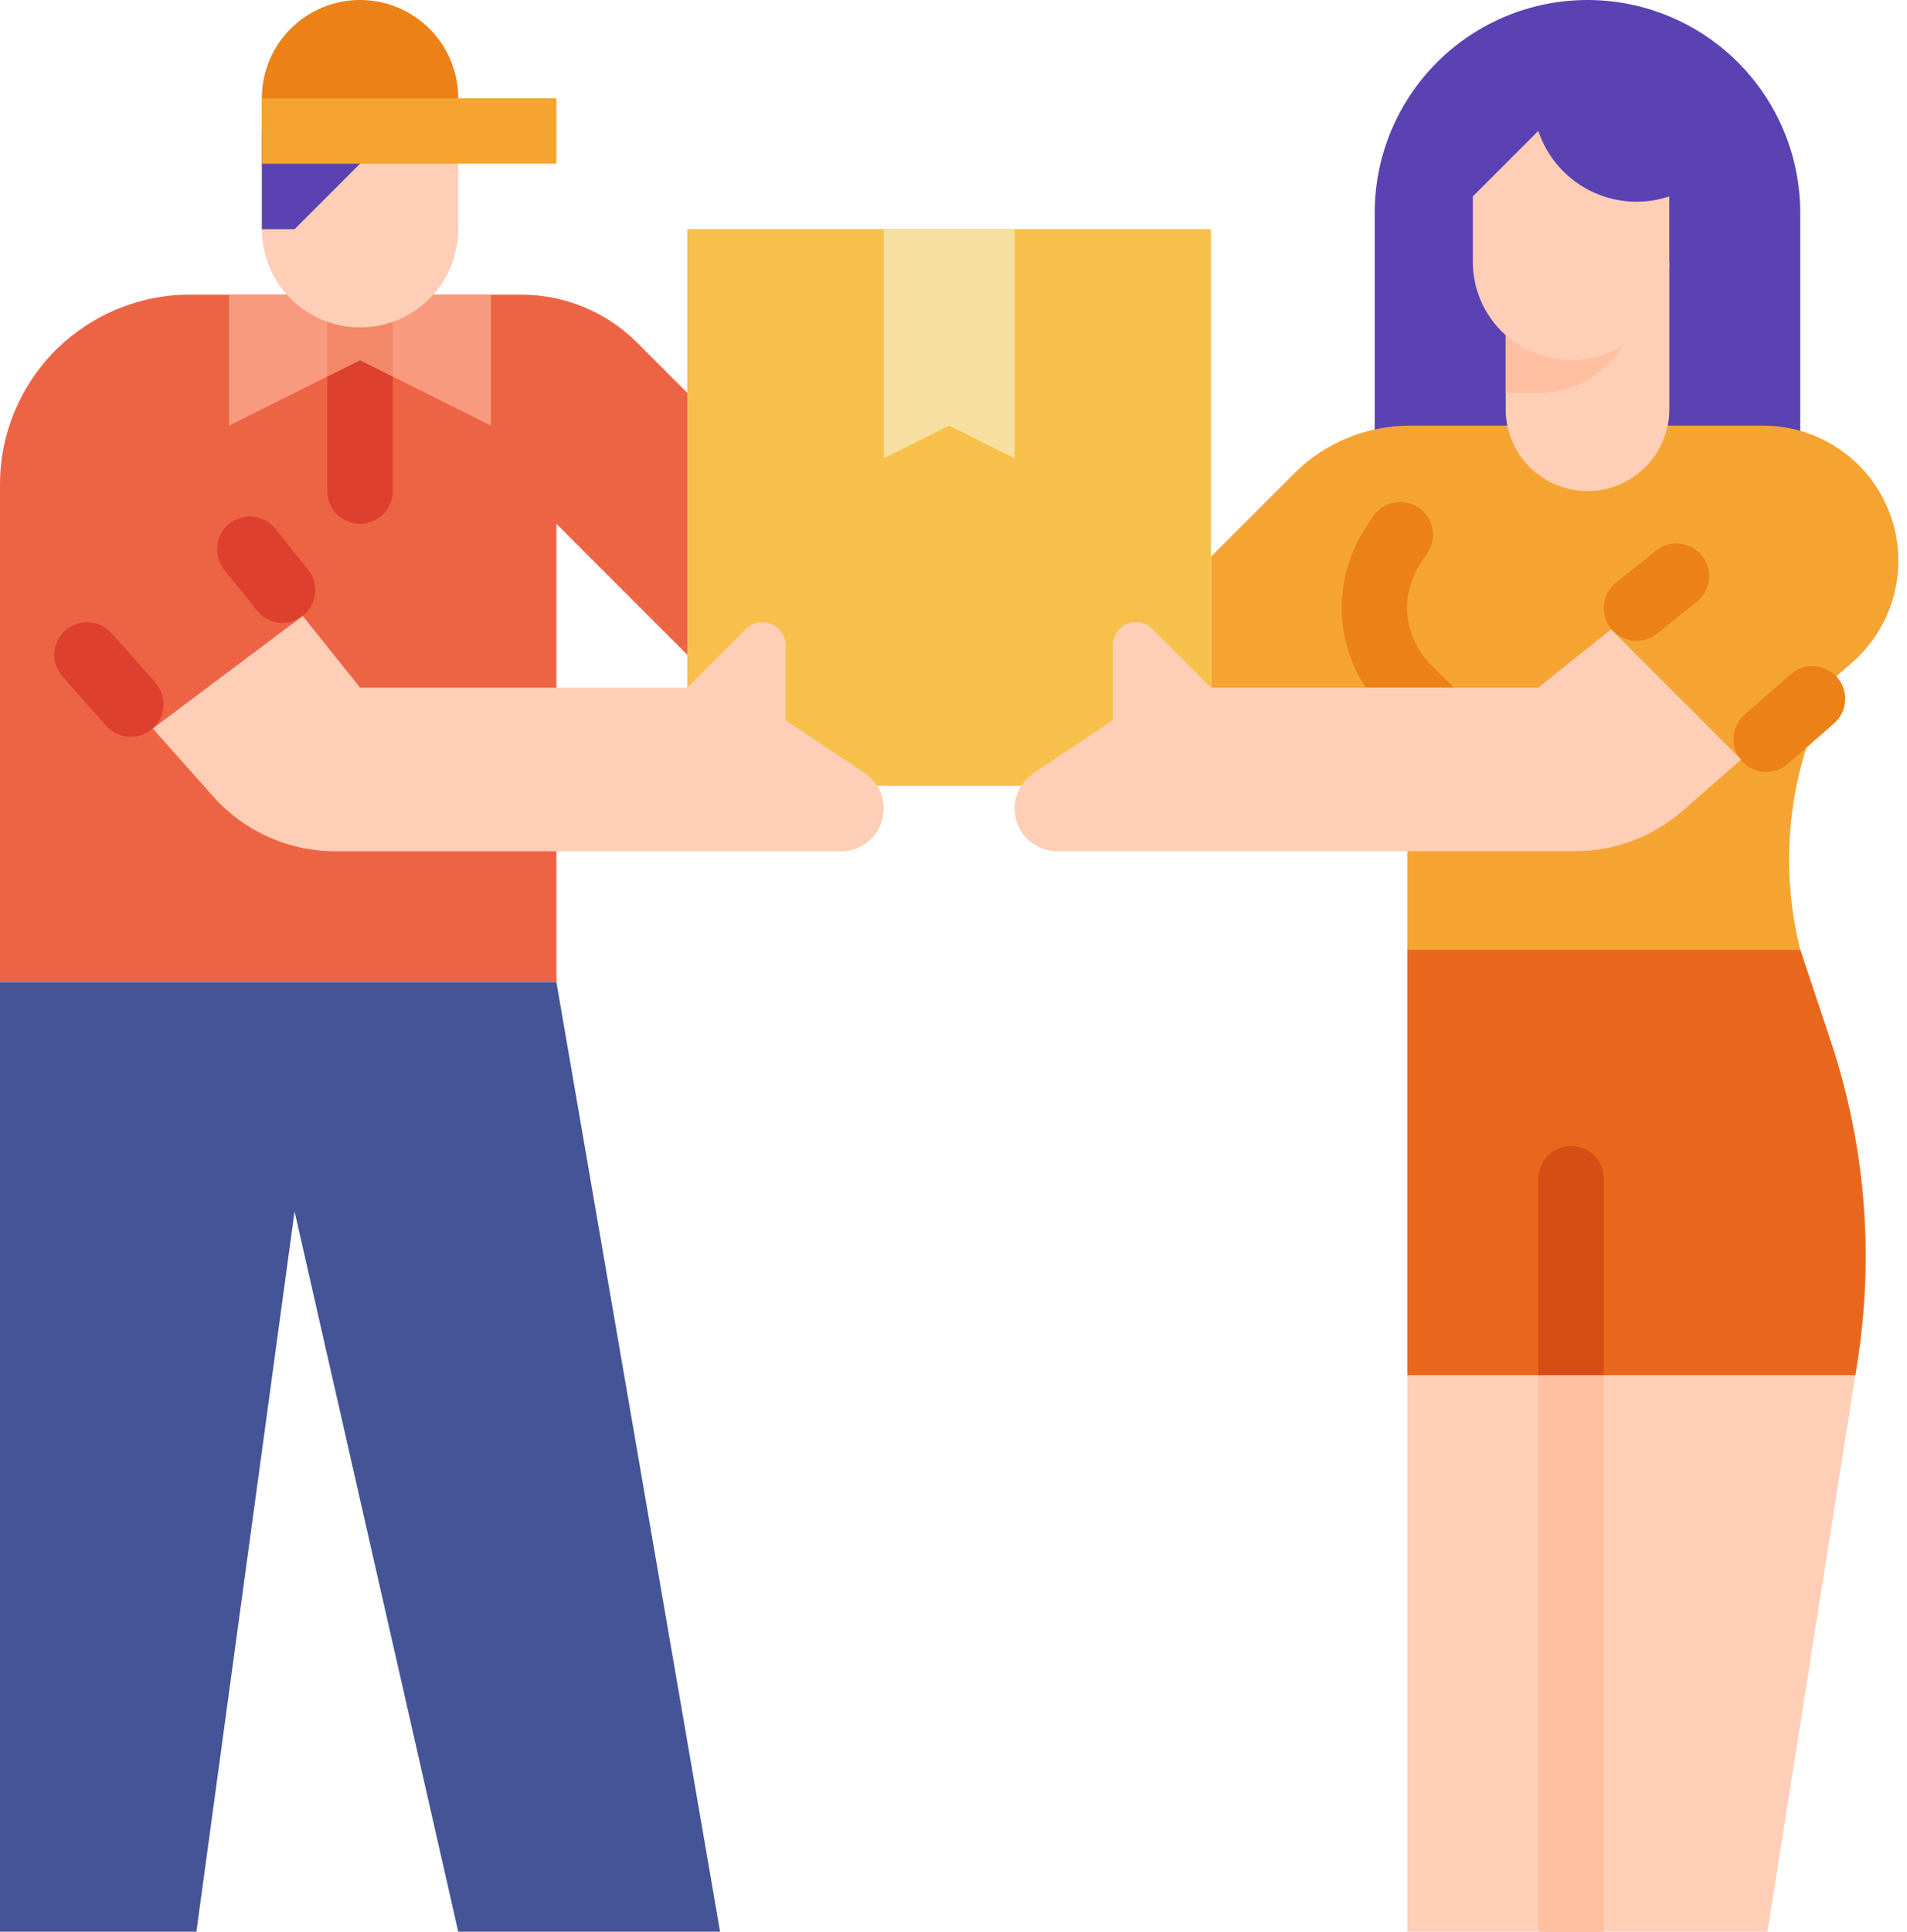
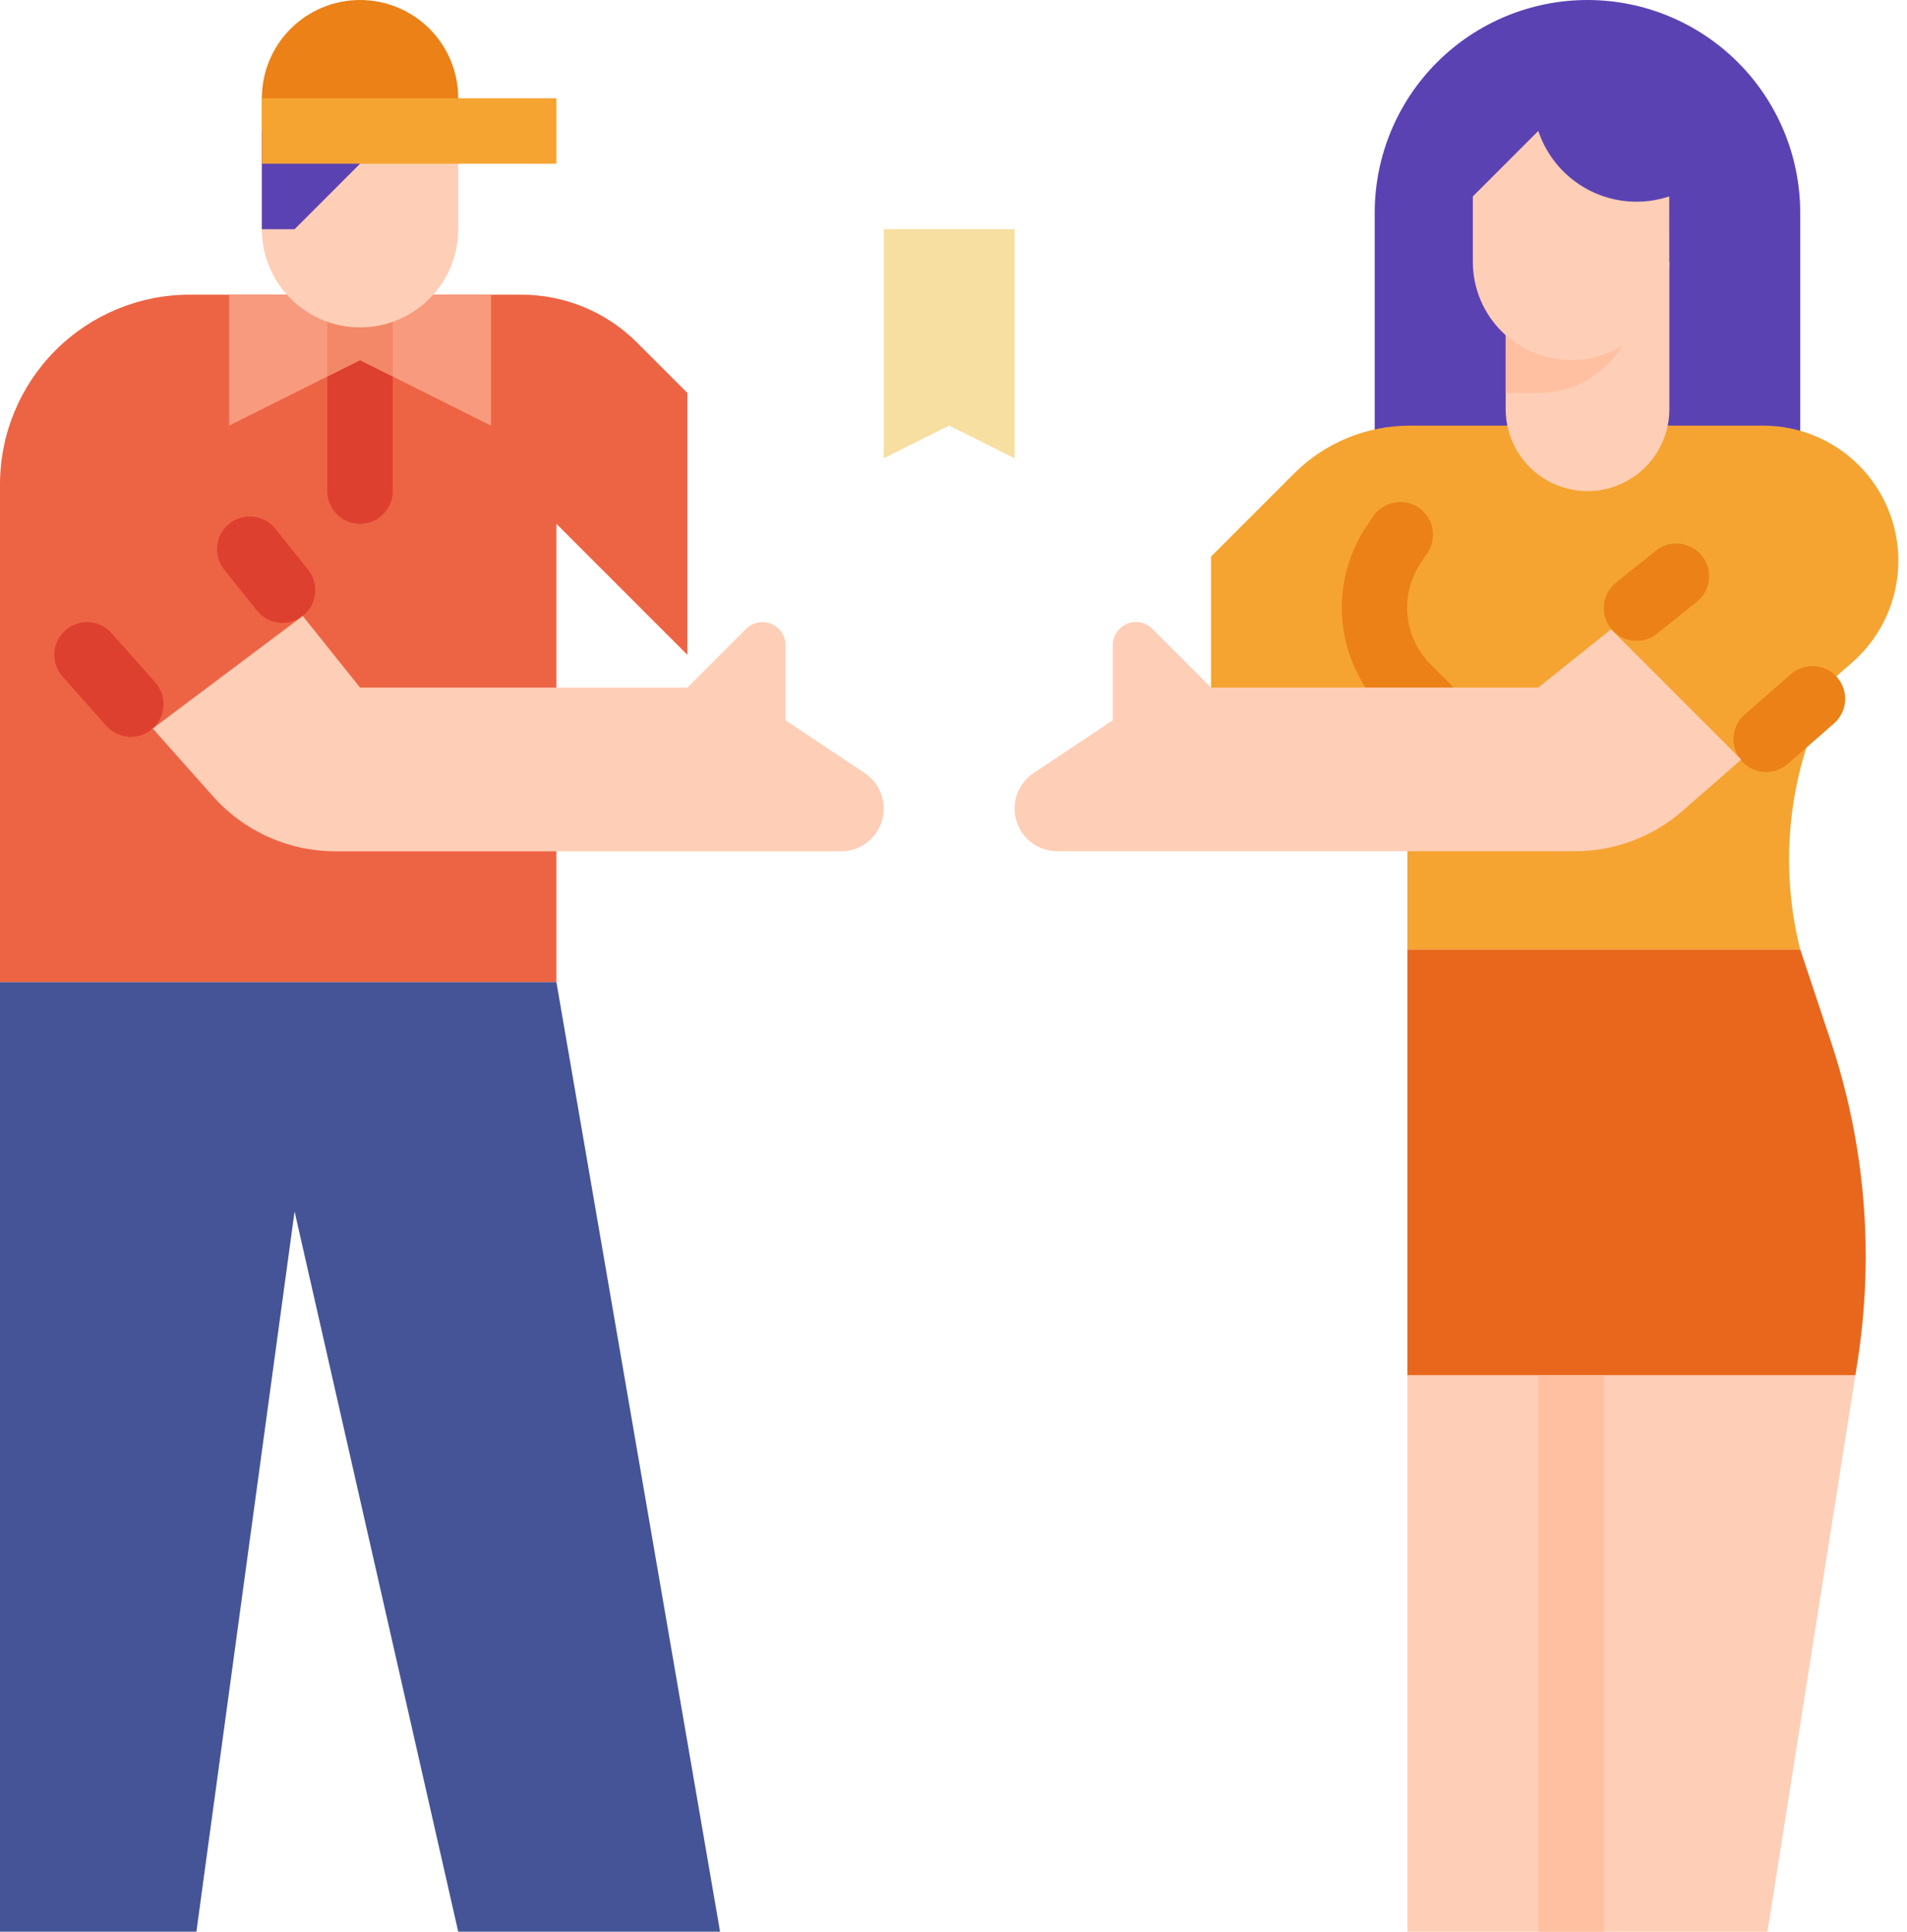
<svg xmlns="http://www.w3.org/2000/svg" width="79" height="80" viewBox="0 0 79 80" fill="none">
  <path d="M56.949 20.339V8.813C56.949 6.476 57.878 4.234 59.531 2.581C61.184 0.929 63.425 0 65.763 0C68.1 0 70.342 0.929 71.995 2.581C73.648 4.234 74.576 6.476 74.576 8.813V20.339H56.949Z" fill="#5B42B3" />
  <path d="M74.575 39.322C73.699 35.818 74.085 32.118 75.664 28.871L76.09 27.996L76.731 27.435C77.332 26.909 77.813 26.262 78.142 25.536C78.472 24.809 78.642 24.021 78.642 23.223C78.642 21.739 78.053 20.316 77.003 19.266C75.954 18.217 74.53 17.627 73.046 17.627H58.4C57.51 17.627 56.628 17.802 55.806 18.143C54.983 18.484 54.236 18.983 53.606 19.613L50.168 23.051V29.83H58.303V39.322H74.575Z" fill="#F5A431" />
  <path d="M69.155 10.848V16.949C69.155 17.848 68.797 18.71 68.162 19.346C67.526 19.982 66.664 20.339 65.765 20.339C64.866 20.339 64.004 19.982 63.368 19.346C62.732 18.71 62.375 17.848 62.375 16.949V10.848H69.155Z" fill="#FFCEB6" />
-   <path d="M28.473 9.49H50.167V32.541H28.473V9.49Z" fill="#F7C04A" />
  <path d="M0 40.678V20.062C0 17.978 0.828 15.979 2.302 14.505C3.776 13.031 5.775 12.203 7.859 12.203H21.598C22.489 12.203 23.37 12.379 24.193 12.719C25.015 13.06 25.763 13.559 26.392 14.189L28.474 16.271V27.118L23.051 21.695V40.678H0Z" fill="#ED6445" />
  <path d="M67.799 10.848V12.204C67.799 13.282 67.37 14.317 66.607 15.08C65.844 15.843 64.81 16.271 63.731 16.271H62.375V10.848H67.799Z" fill="#FFBFA1" />
  <path d="M4.619 26.22C4.122 25.66 3.265 25.61 2.705 26.107C2.145 26.605 2.095 27.462 2.592 28.021L4.406 30.062C4.904 30.622 5.761 30.672 6.32 30.175C6.88 29.678 6.931 28.82 6.433 28.261L4.619 26.22Z" fill="#DE402F" />
  <path d="M11.406 21.897C10.938 21.313 10.085 21.218 9.5 21.686C8.915 22.154 8.821 23.007 9.289 23.592L10.646 25.288C11.114 25.872 11.967 25.967 12.552 25.499C13.136 25.031 13.231 24.178 12.763 23.593L11.406 21.897Z" fill="#DE402F" />
  <path d="M20.34 12.203V17.627L14.916 14.915L9.492 17.627V12.203H20.34Z" fill="#F79A7E" />
  <path d="M16.27 15.592V20.338C16.27 20.697 16.128 21.042 15.873 21.297C15.619 21.551 15.274 21.694 14.915 21.694C14.555 21.694 14.21 21.551 13.956 21.297C13.701 21.042 13.559 20.697 13.559 20.338V15.592L14.915 14.914L16.27 15.592Z" fill="#DE402F" />
  <path d="M16.27 12.203V15.593L14.915 14.915L13.559 15.593V12.203H16.27Z" fill="#F28868" />
  <path d="M12.543 25.51L14.916 28.476H28.475L30.906 26.045C31.086 25.865 31.33 25.764 31.584 25.764C31.838 25.764 32.082 25.865 32.262 26.045C32.442 26.225 32.543 26.468 32.543 26.723V29.832L35.824 32.019C36.066 32.181 36.264 32.399 36.401 32.656C36.539 32.912 36.611 33.198 36.61 33.489C36.611 33.721 36.565 33.951 36.476 34.165C36.387 34.379 36.257 34.574 36.093 34.738C35.929 34.902 35.734 35.032 35.52 35.121C35.306 35.21 35.076 35.255 34.844 35.255H13.893C12.935 35.255 11.989 35.053 11.115 34.66C10.242 34.268 9.461 33.696 8.825 32.98L6.328 30.171L12.543 25.51Z" fill="#FFCEB6" />
  <path d="M18.983 79.999L12.203 50.169L8.136 79.999H0V40.678H23.051L29.83 79.999H18.983Z" fill="#445496" />
  <path d="M68.598 22.806L66.949 24.125C66.365 24.593 66.27 25.447 66.738 26.031C67.206 26.616 68.059 26.711 68.644 26.243L70.292 24.923C70.877 24.455 70.972 23.602 70.504 23.017C70.036 22.433 69.183 22.338 68.598 22.806Z" fill="#EB8117" />
  <path d="M74.191 27.919L72.275 29.594C71.711 30.087 71.653 30.943 72.146 31.507C72.639 32.071 73.495 32.129 74.059 31.636L75.976 29.961C76.54 29.468 76.597 28.612 76.105 28.048C75.612 27.484 74.755 27.427 74.191 27.919Z" fill="#EB8117" />
  <path d="M60.342 30.509C60.216 30.635 60.067 30.735 59.902 30.803C59.738 30.871 59.561 30.906 59.383 30.906C59.205 30.906 59.029 30.871 58.864 30.803C58.7 30.735 58.55 30.635 58.424 30.509L57.349 29.433C56.365 28.445 55.753 27.148 55.615 25.761C55.478 24.373 55.824 22.981 56.595 21.82L56.879 21.393C57.079 21.094 57.389 20.886 57.741 20.815C58.094 20.745 58.46 20.817 58.76 21.017C59.059 21.216 59.266 21.526 59.337 21.879C59.407 22.232 59.335 22.598 59.135 22.897L58.851 23.324C58.425 23.963 58.233 24.73 58.309 25.494C58.385 26.258 58.723 26.972 59.266 27.515L60.342 28.591C60.596 28.846 60.739 29.191 60.739 29.55C60.739 29.91 60.596 30.255 60.342 30.509Z" fill="#EB8117" />
  <path d="M77.288 52.027C77.287 53.498 77.172 54.967 76.944 56.42L76.861 56.949L73.22 80H58.305V39.322H74.576L75.842 43.122C76.799 45.994 77.287 49.001 77.288 52.027Z" fill="#FFCEB6" />
  <path d="M77.288 52.027C77.287 53.498 77.172 54.967 76.944 56.42L76.861 56.949H58.305V39.322H74.576L75.842 43.122C76.799 45.994 77.287 49.001 77.288 52.027Z" fill="#E8671C" />
  <path d="M63.73 56.949H66.442V80H63.73V56.949Z" fill="#FFBFA1" />
-   <path d="M66.442 56.949H63.73V48.813C63.73 48.453 63.873 48.108 64.128 47.854C64.382 47.6 64.727 47.457 65.086 47.457C65.446 47.457 65.791 47.6 66.045 47.854C66.299 48.108 66.442 48.453 66.442 48.813V56.949Z" fill="#D64E13" />
  <path d="M36.609 9.49V18.982L39.321 17.626L42.033 18.982V9.49H36.609Z" fill="#F7DFA1" />
  <path d="M10.848 5.424L10.848 9.492C10.848 10.57 11.276 11.605 12.039 12.368C12.802 13.131 13.837 13.559 14.915 13.559C15.45 13.559 15.979 13.454 16.472 13.25C16.966 13.045 17.414 12.746 17.792 12.368C18.169 11.99 18.469 11.542 18.674 11.048C18.878 10.555 18.983 10.026 18.983 9.492V5.424H10.848Z" fill="#FFCEB6" />
  <path d="M14.915 0C15.994 0 17.029 0.429 17.792 1.191C18.555 1.954 18.983 2.989 18.983 4.068V5.424H10.848V4.068C10.848 2.989 11.276 1.954 12.039 1.191C12.802 0.429 13.837 0 14.915 0Z" fill="#EB8117" />
  <path d="M16.272 5.424L12.204 9.492H10.848L10.848 5.424H16.272Z" fill="#5B42B3" />
  <path d="M10.848 4.068H23.051V6.78H10.848V4.068Z" fill="#F5A431" />
  <path d="M69.15 8.134L69.151 10.846C69.151 11.38 69.046 11.909 68.841 12.403C68.637 12.896 68.337 13.345 67.959 13.723C67.582 14.1 67.133 14.4 66.639 14.604C66.146 14.809 65.617 14.914 65.083 14.914C64.548 14.914 64.019 14.809 63.526 14.604C63.032 14.4 62.584 14.1 62.206 13.722C61.828 13.345 61.528 12.896 61.324 12.402C61.119 11.909 61.014 11.38 61.014 10.846V8.134L63.726 5.422C64.086 6.501 64.859 7.392 65.876 7.901C66.893 8.41 68.071 8.493 69.15 8.134H69.15ZM72.133 31.456L69.711 33.575C68.475 34.657 66.888 35.253 65.246 35.253H43.798C43.566 35.253 43.336 35.207 43.122 35.118C42.907 35.03 42.713 34.9 42.549 34.736C42.385 34.571 42.254 34.377 42.166 34.162C42.077 33.948 42.031 33.718 42.031 33.486C42.031 33.195 42.103 32.909 42.24 32.653C42.377 32.396 42.576 32.178 42.818 32.016L46.099 29.829V26.72C46.099 26.466 46.2 26.222 46.38 26.042C46.56 25.862 46.803 25.761 47.058 25.761C47.312 25.761 47.556 25.862 47.736 26.042L50.167 28.473H63.726L66.739 26.063L72.133 31.456Z" fill="#FFCEB6" />
</svg>